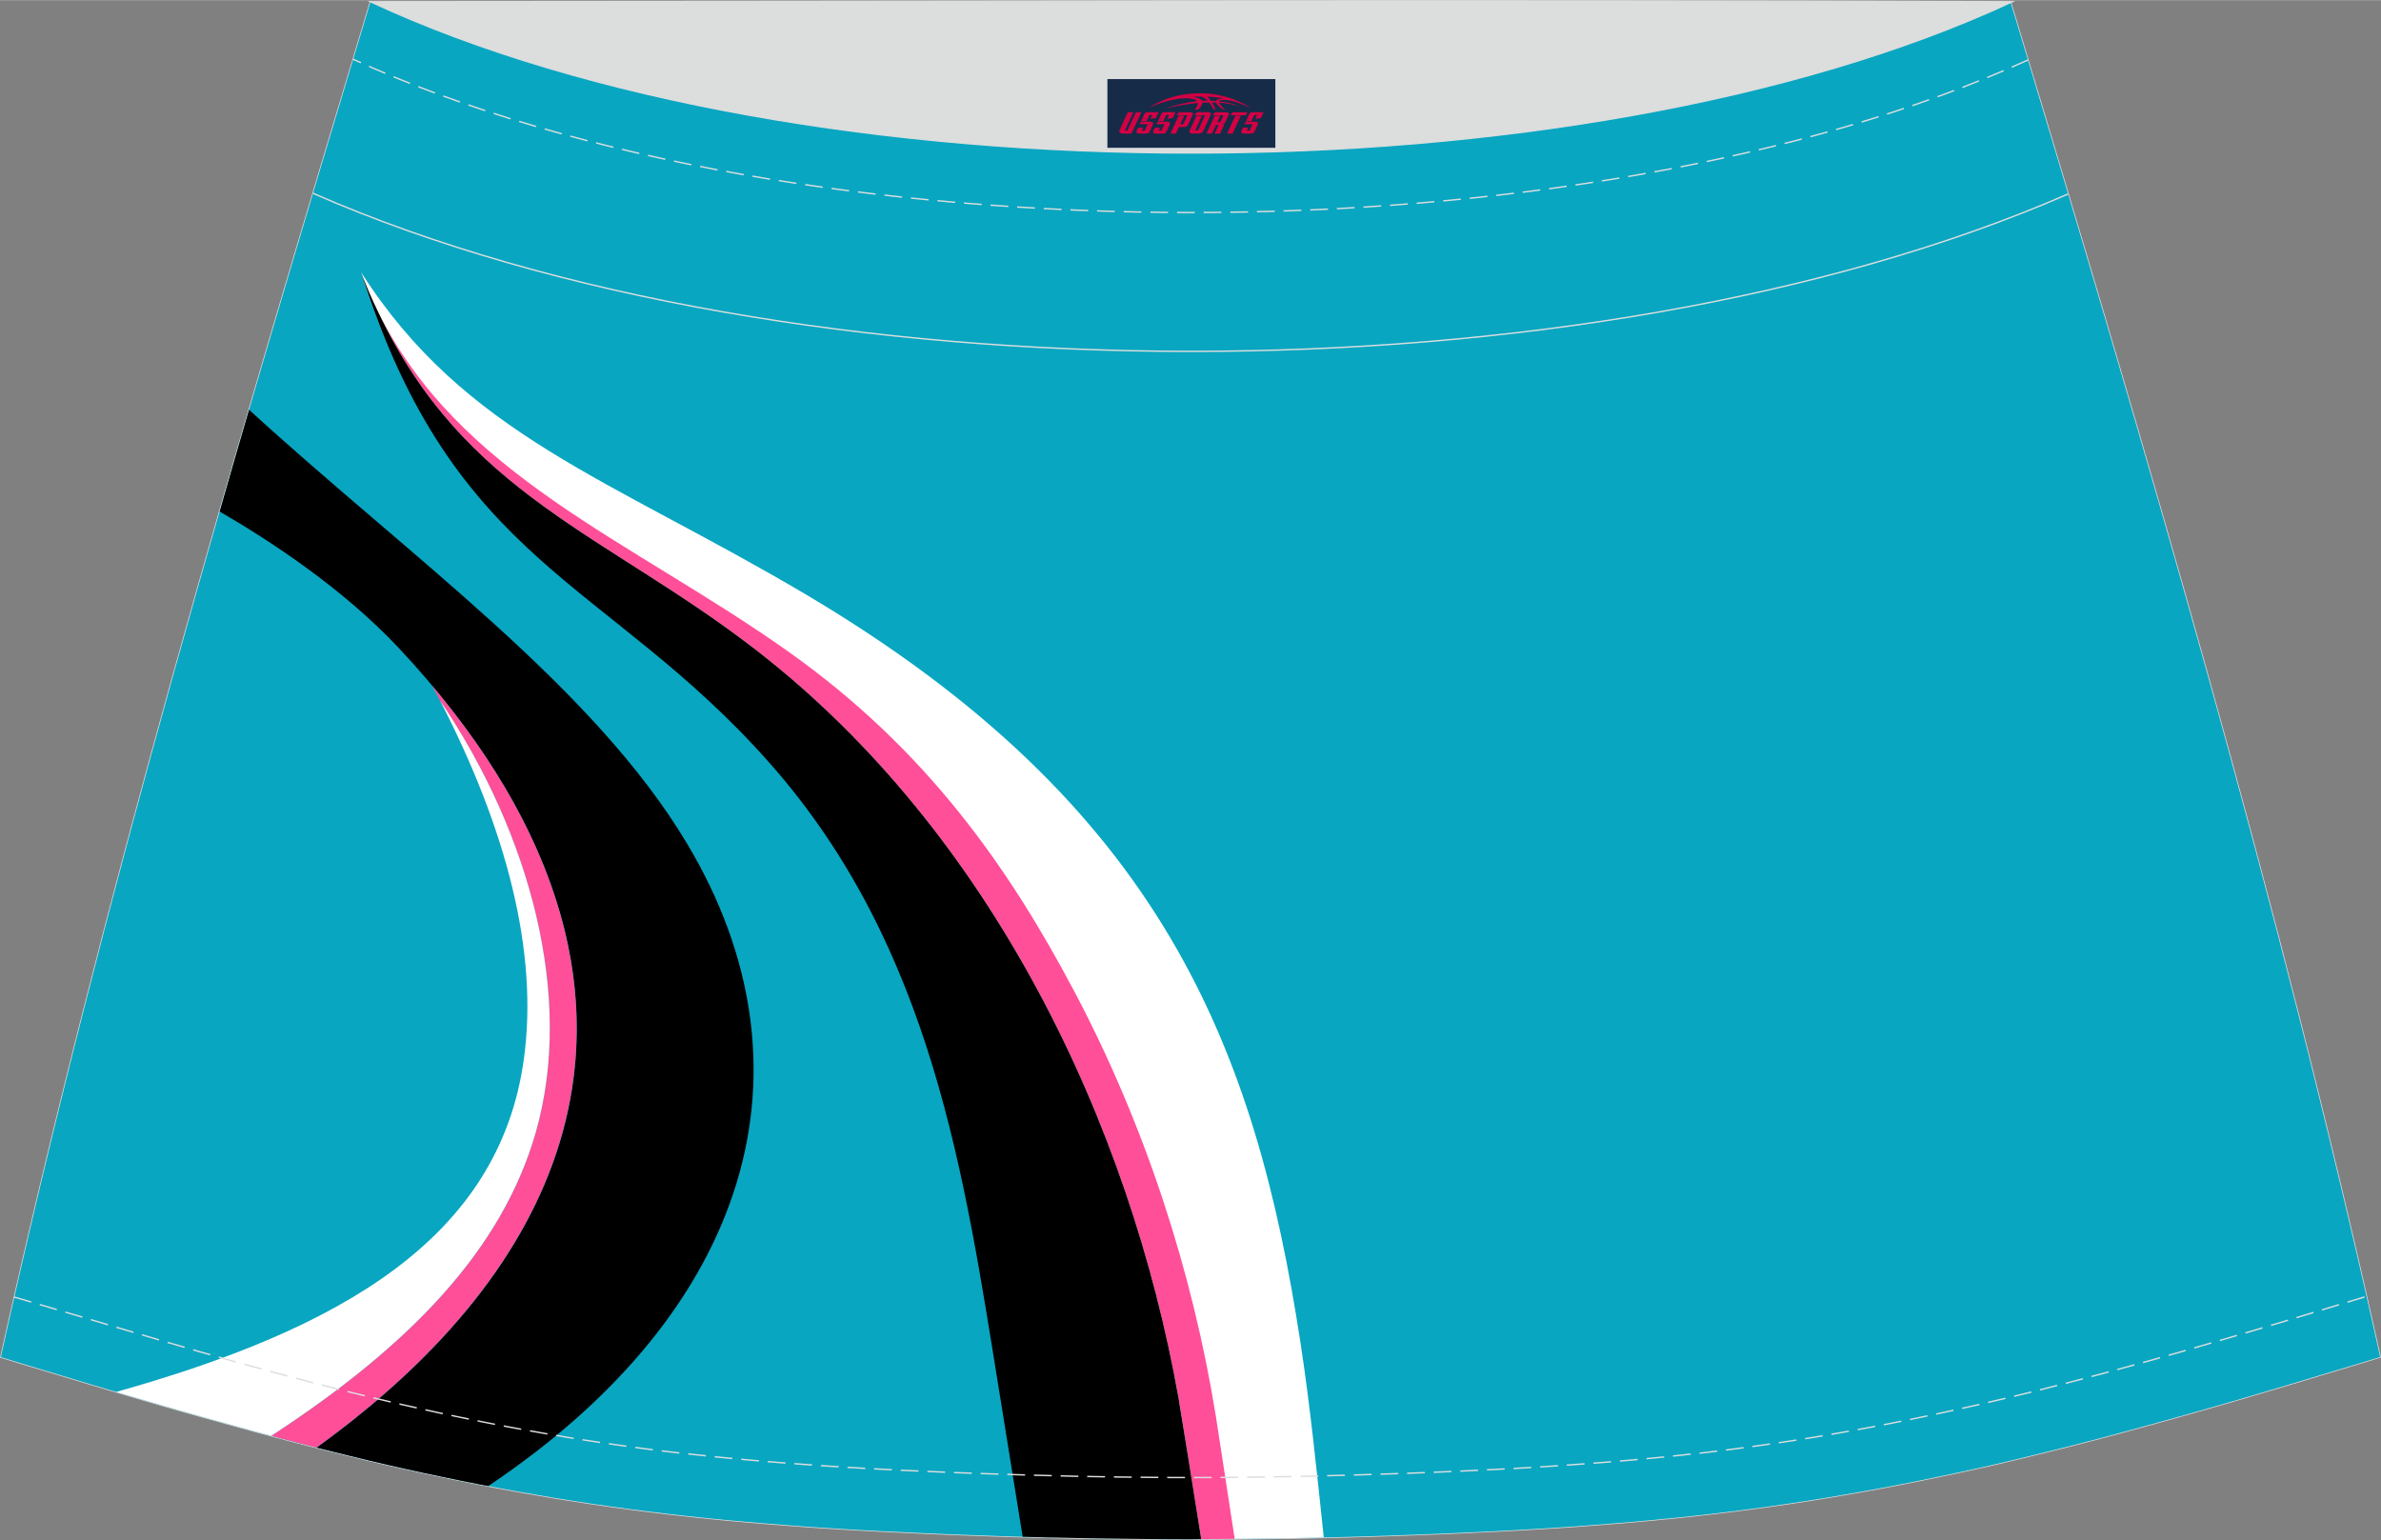
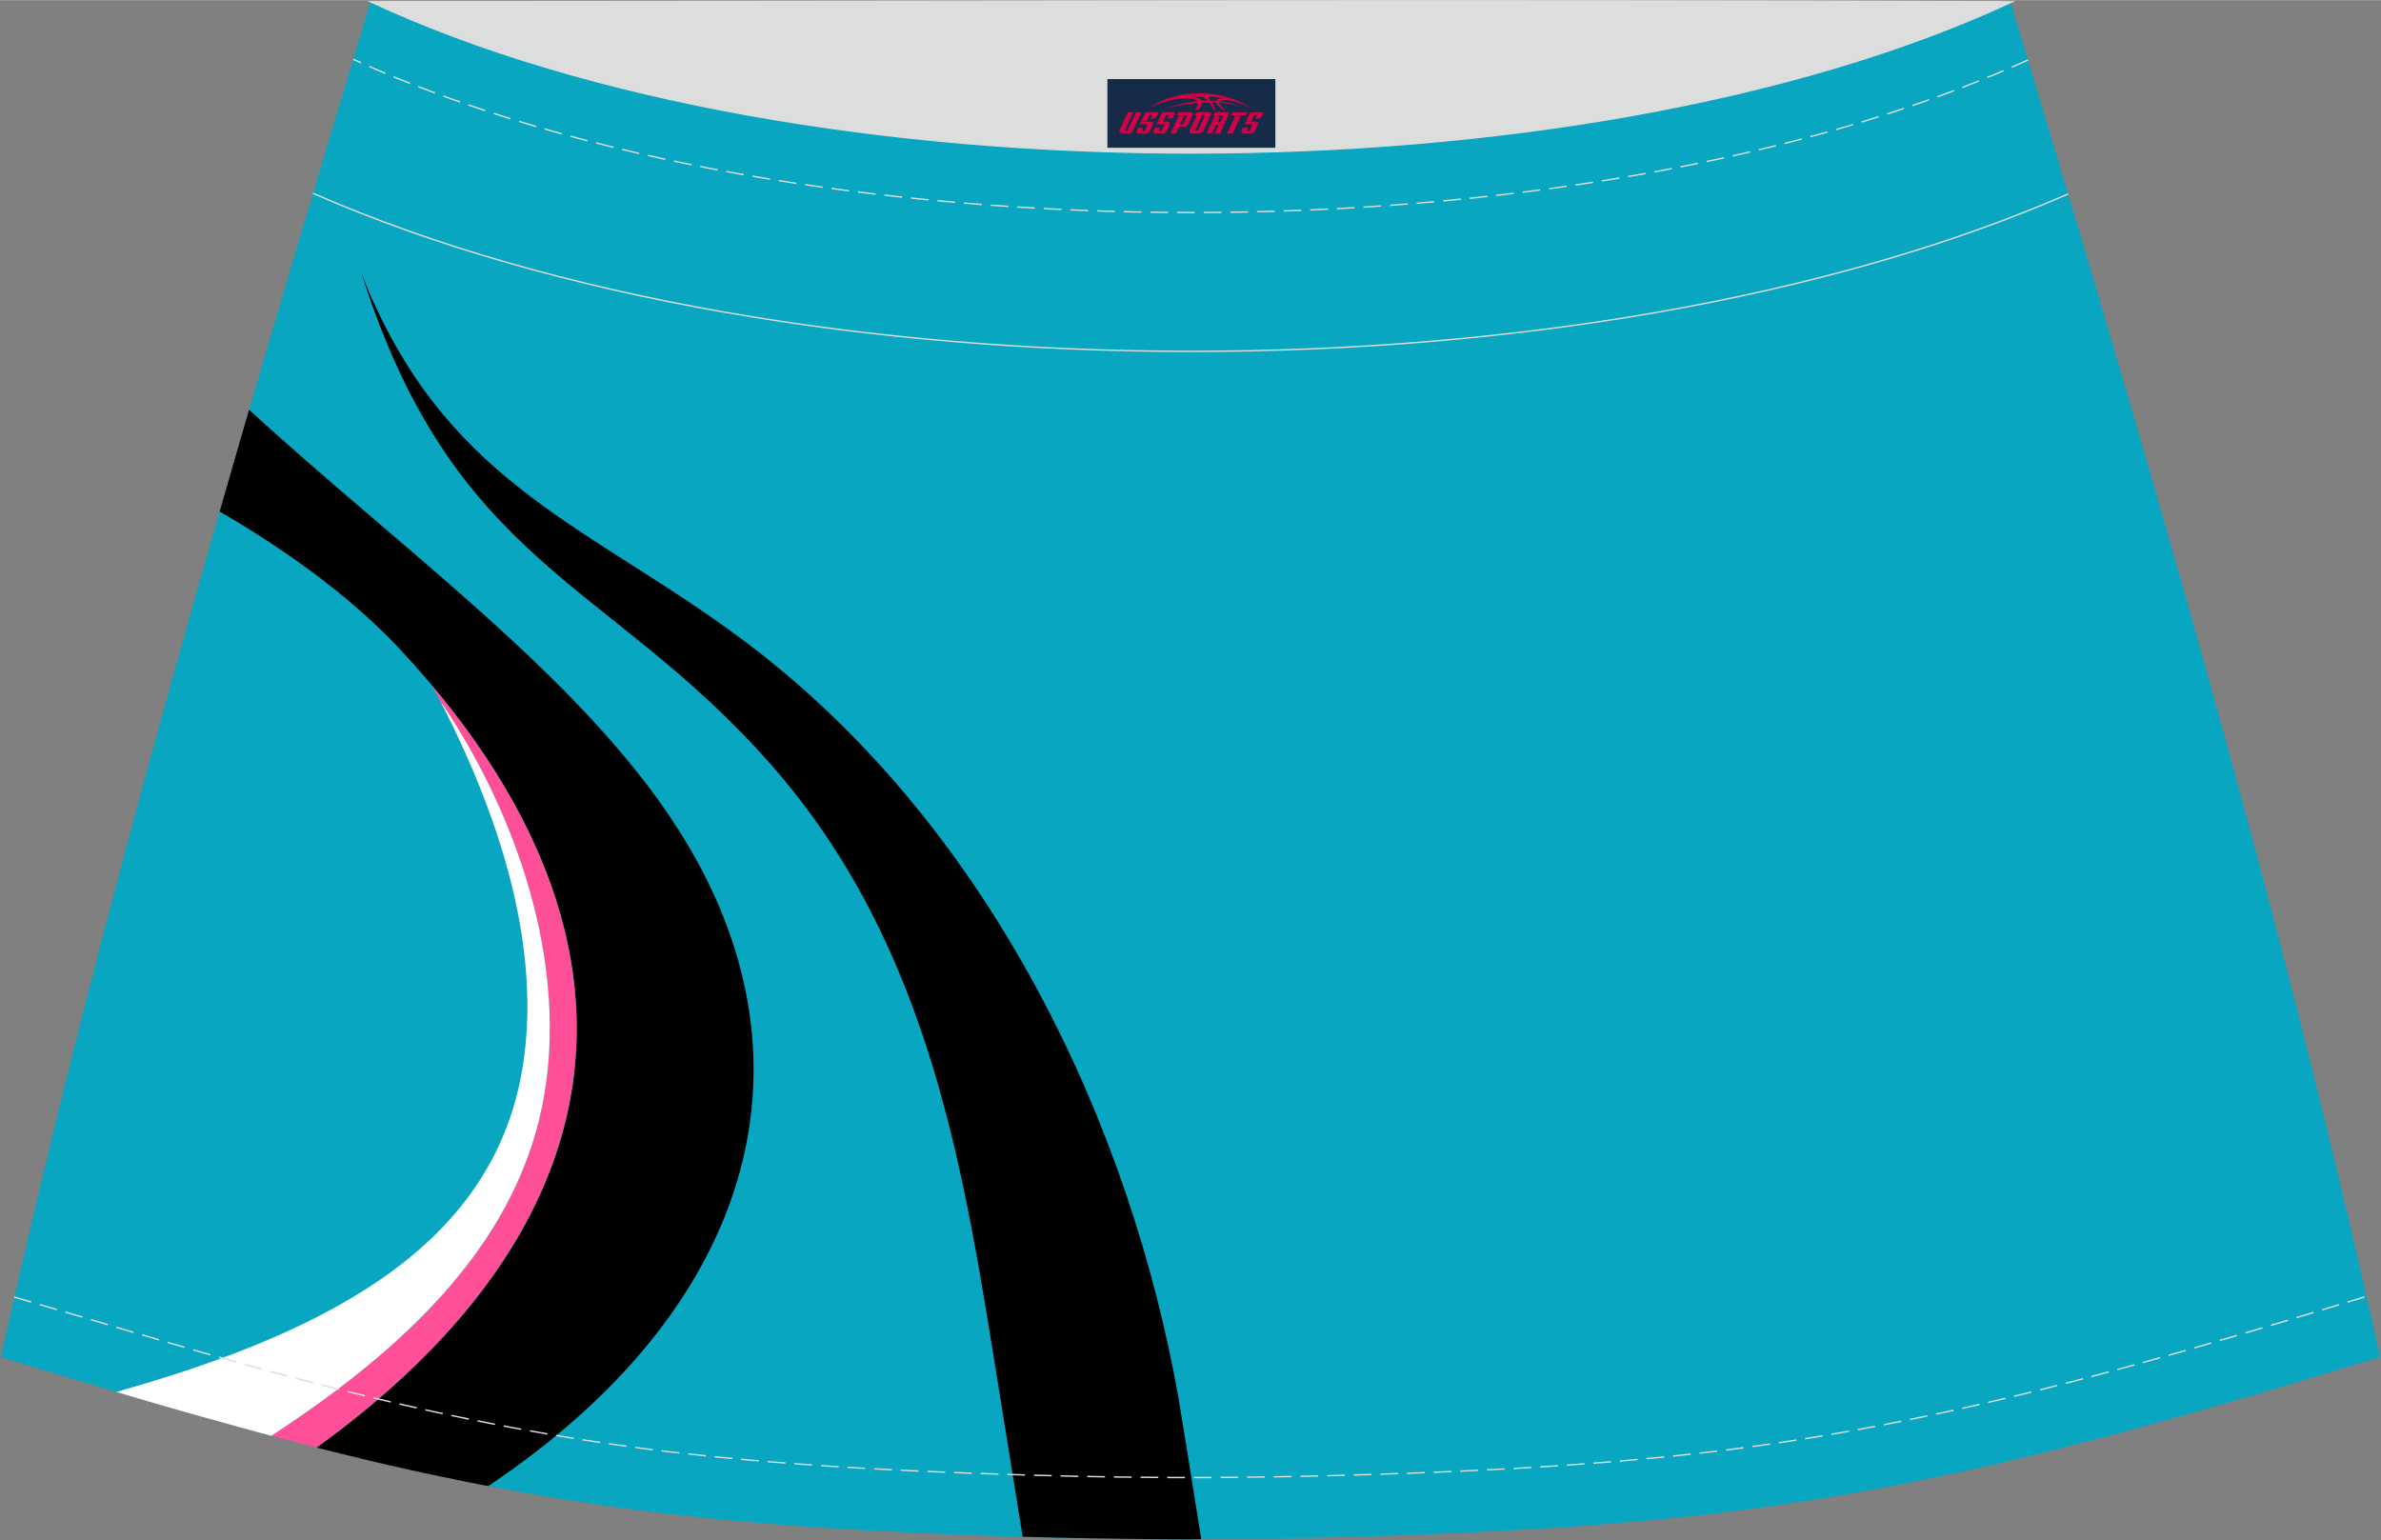
<svg xmlns="http://www.w3.org/2000/svg" version="1.1" id="图层_1" x="0px" y="0px" width="387.08px" height="250.4px" viewBox="0 0 340.23 220.05" enable-background="new 0 0 340.23 220.05" xml:space="preserve">
  <rect x="0" y="0" width="340.23" height="220.05" fill="#808080" stroke="none" />
  <g>
    <g>
-       <path fill="none" stroke="#DCDDDD" stroke-width="0.2" stroke-miterlimit="22.926" d="M170.11,219.95L170.11,219.95l-2.79-0.01    l-2.78-0.02l-2.78-0.03l-2.78-0.04l-2.78-0.04l-2.78-0.05l-2.78-0.06l-2.78-0.07l-2.78-0.08l-2.78-0.09l-2.78-0.1l-2.74-0.1    l-2.74-0.11l-2.74-0.12l-2.74-0.13l-2.74-0.13l-2.74-0.15l-2.74-0.16l-2.74-0.17l-2.74-0.19l-2.76-0.21l-2.75-0.22l-2.75-0.23    l-2.75-0.25l-2.75-0.27l-2.75-0.29l-2.74-0.31l-2.74-0.33l-2.74-0.35l-2.7-0.37l-2.7-0.39l-2.69-0.41l-2.69-0.43l-2.69-0.46    l-2.68-0.47l-2.68-0.49l-2.67-0.51l-2.66-0.53l-2.66-0.55l-2.66-0.56L58,209.89l-2.65-0.6l-2.64-0.62l-2.67-0.65l-2.64-0.65    l-2.65-0.66l-2.64-0.68l-2.64-0.69l-2.64-0.71l-2.63-0.72l-2.63-0.73l-2.63-0.73l-2.62-0.74l-2.62-0.75l-2.62-0.76l-2.62-0.77    l-2.62-0.78l-2.62-0.78l-2.62-0.79l-2.62-0.79l-2.62-0.79l-2.62-0.79l-2.62-0.8C14.66,128.39,33.37,65.22,52.94,0.23    c93.9,25.95,140.44,25.95,234.34,0c19.58,65,38.28,128.16,52.83,193.66l-2.62,0.8l-2.62,0.79l-2.62,0.79l-2.62,0.79l-2.62,0.79    l-2.62,0.78l-2.62,0.78l-2.62,0.77l-2.62,0.76l-2.62,0.75l-2.63,0.74l-2.63,0.73l-2.63,0.73l-2.63,0.72l-2.64,0.71l-2.64,0.69    l-2.64,0.68l-2.65,0.66l-2.64,0.65l-2.64,0.64l-2.64,0.62l-2.65,0.6l-2.65,0.58l-2.66,0.56l-2.66,0.55l-2.66,0.53l-2.67,0.51    l-2.68,0.49l-2.68,0.47l-2.69,0.46l-2.69,0.43l-2.69,0.41l-2.7,0.39l-2.7,0.37l-2.74,0.35l-2.74,0.33l-2.74,0.31l-2.75,0.29    l-2.75,0.27l-2.75,0.25l-2.75,0.23l-2.75,0.22l-2.76,0.21l-2.74,0.19l-2.74,0.17l-2.74,0.16l-2.74,0.15l-2.74,0.13l-2.74,0.13    l-2.74,0.12l-2.74,0.11l-2.74,0.1l-2.78,0.1l-2.78,0.09l-2.78,0.08l-2.78,0.07l-2.78,0.06l-2.78,0.05l-2.78,0.04l-2.78,0.04    l-2.78,0.03l-2.78,0.02L170.11,219.95L170.11,219.95z" />
      <path fill-rule="evenodd" clip-rule="evenodd" fill="#08A6C1" d="M170.11,219.95L170.11,219.95l-2.79-0.01l-2.78-0.02l-2.78-0.03    l-2.78-0.04l-2.78-0.04l-2.78-0.05l-2.78-0.06l-2.78-0.07l-2.78-0.08l-2.78-0.09l-2.78-0.1l-2.74-0.1l-2.74-0.11l-2.74-0.12    l-2.74-0.13l-2.74-0.13l-2.74-0.15l-2.74-0.16l-2.74-0.17l-2.74-0.19l-2.76-0.21l-2.75-0.22l-2.75-0.23l-2.75-0.25l-2.75-0.27    l-2.75-0.29l-2.74-0.31l-2.74-0.33l-2.74-0.35l-2.7-0.37l-2.7-0.39l-2.69-0.41l-2.69-0.43l-2.69-0.46l-2.68-0.47l-2.68-0.49    l-2.67-0.51l-2.66-0.53l-2.66-0.55l-2.66-0.56L58,209.89l-2.65-0.6l-2.64-0.62l-2.67-0.65l-2.64-0.65l-2.65-0.66l-2.64-0.68    l-2.64-0.69l-2.64-0.71l-2.63-0.72l-2.63-0.73l-2.63-0.73l-2.62-0.74l-2.62-0.75l-2.62-0.76l-2.62-0.77l-2.62-0.78l-2.62-0.78    l-2.62-0.79l-2.62-0.79l-2.62-0.79l-2.62-0.79l-2.62-0.8C14.66,128.39,33.37,65.22,52.94,0.23c93.9,25.95,140.44,25.95,234.34,0    c19.58,65,38.28,128.16,52.83,193.66l-2.62,0.8l-2.62,0.79l-2.62,0.79l-2.62,0.79l-2.62,0.79l-2.62,0.78l-2.62,0.78l-2.62,0.77    l-2.62,0.76l-2.62,0.75l-2.63,0.74l-2.63,0.73l-2.63,0.73l-2.63,0.72l-2.64,0.71l-2.64,0.69l-2.64,0.68l-2.65,0.66l-2.64,0.65    l-2.64,0.64l-2.64,0.62l-2.65,0.6l-2.65,0.58l-2.66,0.56l-2.66,0.55l-2.66,0.53l-2.67,0.51l-2.68,0.49l-2.68,0.47l-2.69,0.46    l-2.69,0.43l-2.69,0.41l-2.7,0.39l-2.7,0.37l-2.74,0.35l-2.74,0.33l-2.74,0.31l-2.75,0.29l-2.75,0.27l-2.75,0.25l-2.75,0.23    l-2.75,0.22l-2.76,0.21l-2.74,0.19l-2.74,0.17l-2.74,0.16l-2.74,0.15l-2.74,0.13l-2.74,0.13l-2.74,0.12l-2.74,0.11l-2.74,0.1    l-2.78,0.1l-2.78,0.09l-2.78,0.08l-2.78,0.07l-2.78,0.06l-2.78,0.05l-2.78,0.04l-2.78,0.04l-2.78,0.03l-2.78,0.02L170.11,219.95    L170.11,219.95z" />
    </g>
    <g>
      <path fill-rule="evenodd" clip-rule="evenodd" d="M35.59,58.53C58.61,79.6,84.81,98.11,98.22,120.6    c19.05,31.94,9.22,66.49-28.45,91.73l-1.12-0.21l-2.66-0.53l-2.66-0.55l-2.66-0.56l-2.65-0.58l-2.65-0.6l-2.64-0.62l-2.67-0.65    l-2.64-0.65l-2.18-0.54c18.51-13.37,29.91-28.02,34.64-43.26c7.17-23.1-0.96-47.54-22.82-70.92    c-8.05-8.61-18.56-15.47-25.67-19.58C32.77,68.22,34.18,63.38,35.59,58.53z" />
      <path fill-rule="evenodd" clip-rule="evenodd" fill="#FF4F98" d="M76.56,161.77c-4.83,16.89-18.11,30.55-37.8,43.38l0.71,0.19    l2.64,0.69l2.64,0.68l0.47,0.12c18.51-13.37,29.91-28.02,34.64-43.26c6.63-21.35,0.18-43.86-18.11-65.61    c0.38,0.72,0.76,1.43,1.12,2.15C75.72,119.07,82.09,142.42,76.56,161.77z" />
      <path fill-rule="evenodd" clip-rule="evenodd" fill="#FFFFFF" d="M38.76,205.15c19.68-12.83,32.97-26.49,37.8-43.38    c5.53-19.35-0.84-42.7-13.67-61.67c9.53,18.51,14.06,35.95,11.97,51.19c-3.53,25.81-26.49,38.65-58.25,47.59l1.82,0.54l2.62,0.77    l2.62,0.76l2.62,0.75l2.62,0.74l2.63,0.73l2.63,0.73l2.63,0.72L38.76,205.15z" />
-       <path fill-rule="evenodd" clip-rule="evenodd" fill="#FFFFFF" d="M114.99,84.83C87.17,68.38,66.41,62.09,51.61,38.9    c13.27,41.97,37.02,43.22,60.26,69.54c23.17,26.24,28.18,59.32,33.06,89.53c0.27,1.7,3.28,13.93,5.14,21.71l0.59,0.02l2.78,0.06    l2.78,0.05l2.78,0.04l2.78,0.04l2.78,0.03l2.78,0.02l2.79,0.01l0,0l0,0l2.82-0.04l2.78-0.02l2.78-0.03l2.78-0.04l2.78-0.04    l2.78-0.05l2.31-0.05c-0.98-9.27-1.91-18.55-3.32-27.79C179.38,149.77,166.18,115.09,114.99,84.83z" />
-       <path fill-rule="evenodd" clip-rule="evenodd" fill="#FF4F98" d="M171.65,219.92c-1.02-6.4-2.89-18.09-3.03-18.91    c-6.72-39.38-26.48-81.75-60.61-108.17C86.62,76.29,66.4,70.71,54,44.48c5.75,11.67,14.77,19.84,25.13,27.06    c10.5,7.31,22.38,13.64,33.63,21.63c19.61,13.93,31.35,30.7,40.76,48.49c10.25,19.37,16.93,40.38,20.2,60.58    c0.07,0.4,1.64,10.67,2.71,17.63l-0.72,0.01l-2.78,0.02L171.65,219.92z" />
      <path fill-rule="evenodd" clip-rule="evenodd" d="M108.01,92.84c33.8,26.16,53.5,67.96,60.41,107.01    c0.2,1.12,2.18,13.45,3.23,20.07l-1.54,0.02l0,0l0,0l-2.79-0.01l-2.78-0.02l-2.78-0.03l-2.78-0.04l-2.78-0.04l-2.78-0.05    l-2.78-0.06l-2.78-0.07l-1.73-0.05c-1.08-6.69-3.07-19.05-3.35-20.79c-4.91-30.32-9.46-63.32-32.73-89.68    C86.84,82.79,64.87,80.86,51.61,38.9c0.72,1.95,1.52,3.81,2.39,5.58C66.4,70.71,86.62,76.29,108.01,92.84z" />
    </g>
    <path fill="none" stroke="#DCDDDD" stroke-width="0.2" stroke-miterlimit="22.926" d="M295.52,27.7   C226.75,57.71,113.4,57.69,44.73,27.6" />
    <path fill="none" stroke="#DCDDDD" stroke-width="0.2" stroke-miterlimit="22.926" stroke-dasharray="2.539,1.27" d="   M289.79,8.55c-64.06,29.1-175.37,29.06-239.32-0.1" />
    <polyline fill="none" stroke="#DCDDDD" stroke-width="0.2" stroke-miterlimit="22.926" stroke-dasharray="2.539,1.27" points="   2.03,185.32 13.12,188.59 15.72,189.37 18.32,190.14 20.93,190.91 23.53,191.68 26.13,192.43 28.72,193.19 31.33,193.92    33.92,194.66 36.53,195.37 39.14,196.09 41.74,196.78 44.34,197.47 46.95,198.13 49.55,198.8 52.13,199.43 54.73,200.05    57.32,200.66 59.92,201.24 62.52,201.82 65.12,202.37 67.72,202.91 70.33,203.43 72.94,203.93 75.55,204.41 78.16,204.87    80.79,205.32 83.4,205.74 86.02,206.14 88.64,206.52 91.27,206.88 93.94,207.23 96.62,207.55 99.3,207.84 101.97,208.13    104.67,208.39 107.37,208.64 110.06,208.87 112.77,209.08 115.48,209.28 118.17,209.47 120.87,209.64 123.57,209.8 126.25,209.94    128.96,210.08 131.67,210.2 134.39,210.32 137.1,210.43 139.83,210.53 142.58,210.62 145.34,210.71 148.09,210.79 150.85,210.86    153.6,210.93 156.35,210.98 159.1,211.03 161.85,211.06 164.6,211.09 167.36,211.11 172.86,211.11 175.59,211.09 178.34,211.06    181.09,211.03 183.84,210.98 186.59,210.93 189.34,210.86 192.1,210.79 194.85,210.71 197.61,210.62 200.36,210.53 203.09,210.43    205.8,210.32 208.52,210.2 211.22,210.08 213.93,209.94 216.65,209.8 219.35,209.64 222.04,209.47 224.74,209.28 227.45,209.08    230.15,208.87 232.85,208.64 235.55,208.39 238.24,208.13 240.92,207.84 243.6,207.55 246.28,207.23 248.95,206.88 251.57,206.52    254.2,206.14 256.82,205.74 259.43,205.32 262.06,204.87 264.66,204.41 267.28,203.93 269.89,203.43 272.49,202.91 275.1,202.37    277.7,201.82 280.3,201.24 282.9,200.66 285.48,200.05 288.08,199.43 290.67,198.8 293.27,198.13 295.88,197.47 298.48,196.78    301.07,196.09 303.66,195.38 306.26,194.67 308.86,193.93 311.47,193.2 314.06,192.44 316.67,191.68 319.27,190.92 321.88,190.15    324.48,189.37 327.09,188.59 338.16,185.22  " />
    <path fill-rule="evenodd" clip-rule="evenodd" fill="#DCDDDD" stroke="#DCDDDD" stroke-width="0.2" stroke-miterlimit="22.926" d="   M287.54,0.23c-61.9,28.81-172.7,28.81-234.6,0C131.15,0.21,209.32-0.06,287.54,0.23z" />
  </g>
  <g id="tag_logo">
    <rect y="11.28" fill="#162B48" width="24" height="9.818" x="158.24" />
    <g>
      <path fill="#D30044" d="M174.2,14.47l0.005-0.011c0.131-0.311,1.085-0.262,2.351,0.071c0.715,0.24,1.44,0.54,2.193,0.9    c-0.218-0.147-0.447-0.289-0.682-0.42l0.011,0.005l-0.011-0.005c-1.478-0.845-3.218-1.418-5.1-1.62    c-1.282-0.115-1.658-0.082-2.411-0.055c-2.449,0.142-4.68,0.905-6.458,2.095c1.26-0.638,2.722-1.075,4.195-1.336    c1.467-0.18,2.476-0.033,2.771,0.344c-1.691,0.175-3.469,0.633-4.555,1.075c1.156-0.338,2.967-0.665,4.647-0.813    c0.016,0.251-0.115,0.567-0.415,0.96h0.475c0.376-0.382,0.584-0.725,0.595-1.004c0.333-0.022,0.66-0.033,0.971-0.033    C173.03,14.91,173.24,15.26,173.44,15.65h0.262c-0.125-0.344-0.295-0.687-0.518-1.036c0.207,0,0.393,0.005,0.567,0.011    c0.104,0.267,0.496,0.66,1.058,1.025h0.245c-0.442-0.365-0.753-0.753-0.835-1.004c1.047,0.065,1.696,0.224,2.885,0.513    C176.02,14.73,175.28,14.56,174.2,14.47z M171.76,14.38c-0.164-0.295-0.655-0.485-1.402-0.551    c0.464-0.033,0.922-0.055,1.364-0.055c0.311,0.147,0.589,0.344,0.84,0.589C172.3,14.36,172.03,14.37,171.76,14.38z M173.74,14.43c-0.224-0.016-0.458-0.027-0.715-0.044c-0.147-0.202-0.311-0.398-0.502-0.6c0.082,0,0.164,0.005,0.24,0.011    c0.72,0.033,1.429,0.125,2.138,0.273C174.23,14.03,173.85,14.19,173.74,14.43z" />
      <path fill="#D30044" d="M161.16,16.01L159.99,18.56C159.81,18.93,160.08,19.07,160.56,19.07l0.873,0.005    c0.115,0,0.251-0.049,0.327-0.175l1.342-2.891H162.32L161.1,18.64H160.93c-0.147,0-0.185-0.033-0.147-0.125l1.156-2.504H161.16L161.16,16.01z M163.02,17.36h1.271c0.36,0,0.584,0.125,0.442,0.425L164.26,18.82C164.16,19.04,163.89,19.07,163.66,19.07H162.74c-0.267,0-0.442-0.136-0.349-0.333l0.235-0.513h0.742L163.19,18.6C163.17,18.65,163.21,18.66,163.27,18.66h0.18    c0.082,0,0.125-0.016,0.147-0.071l0.376-0.813c0.011-0.022,0.011-0.044-0.055-0.044H162.85L163.02,17.36L163.02,17.36z M163.84,17.29h-0.78l0.475-1.025c0.098-0.218,0.338-0.256,0.578-0.256H165.56L165.17,16.85L164.39,16.97l0.262-0.562H164.36c-0.082,0-0.12,0.016-0.147,0.071L163.84,17.29L163.84,17.29z M165.43,17.36L165.26,17.73h1.069c0.06,0,0.06,0.016,0.049,0.044    L166,18.59C165.98,18.64,165.94,18.66,165.86,18.66H165.68c-0.055,0-0.104-0.011-0.082-0.06l0.175-0.376H165.03L164.8,18.74C164.7,18.93,164.88,19.07,165.15,19.07h0.916c0.24,0,0.502-0.033,0.605-0.251l0.475-1.031c0.142-0.3-0.082-0.425-0.442-0.425H165.43L165.43,17.36z M166.24,17.29l0.371-0.818c0.022-0.055,0.06-0.071,0.147-0.071h0.295L166.79,16.96l0.791-0.115l0.387-0.845H166.52c-0.24,0-0.48,0.038-0.578,0.256L165.47,17.29L166.24,17.29L166.24,17.29z M168.64,17.75h0.278c0.087,0,0.153-0.022,0.202-0.115    l0.496-1.075c0.033-0.076-0.011-0.12-0.125-0.12H168.09l0.431-0.431h1.522c0.355,0,0.485,0.153,0.393,0.355l-0.676,1.445    c-0.06,0.125-0.175,0.333-0.644,0.327l-0.649-0.005L168.03,19.07H167.25l1.178-2.558h0.785L168.64,17.75L168.64,17.75z     M171.23,18.56c-0.022,0.049-0.06,0.076-0.142,0.076h-0.191c-0.082,0-0.109-0.027-0.082-0.076l0.944-2.051h-0.785l-0.987,2.138    c-0.125,0.273,0.115,0.415,0.453,0.415h0.72c0.327,0,0.649-0.071,0.769-0.322l1.085-2.384c0.093-0.202-0.06-0.355-0.415-0.355    h-1.533l-0.431,0.431h1.38c0.115,0,0.164,0.033,0.131,0.104L171.23,18.56L171.23,18.56z M173.95,17.43h0.278    c0.087,0,0.158-0.022,0.202-0.115l0.344-0.753c0.033-0.076-0.011-0.12-0.125-0.12h-1.402l0.425-0.431h1.527    c0.355,0,0.485,0.153,0.393,0.355l-0.529,1.124c-0.044,0.093-0.147,0.18-0.393,0.18c0.224,0.011,0.256,0.158,0.175,0.327    l-0.496,1.075h-0.785l0.54-1.167c0.022-0.055-0.005-0.087-0.104-0.087h-0.235L173.18,19.07h-0.785l1.178-2.558h0.785L173.95,17.43L173.95,17.43z M176.52,16.52L175.34,19.07h0.785l1.184-2.558H176.52L176.52,16.52z M178.03,16.45l0.202-0.431h-2.1l-0.295,0.431    H178.03L178.03,16.45z M178.01,17.36h1.271c0.36,0,0.584,0.125,0.442,0.425l-0.475,1.031c-0.104,0.218-0.371,0.251-0.605,0.251    h-0.916c-0.267,0-0.442-0.136-0.349-0.333l0.235-0.513h0.742L178.18,18.6c-0.022,0.049,0.022,0.06,0.082,0.06h0.18    c0.082,0,0.125-0.016,0.147-0.071l0.376-0.813c0.011-0.022,0.011-0.044-0.049-0.044h-1.069L178.01,17.36L178.01,17.36z     M178.82,17.29H178.04l0.475-1.025c0.098-0.218,0.338-0.256,0.578-0.256h1.451l-0.387,0.845l-0.791,0.115l0.262-0.562h-0.295    c-0.082,0-0.12,0.016-0.147,0.071L178.82,17.29z" />
    </g>
  </g>
</svg>